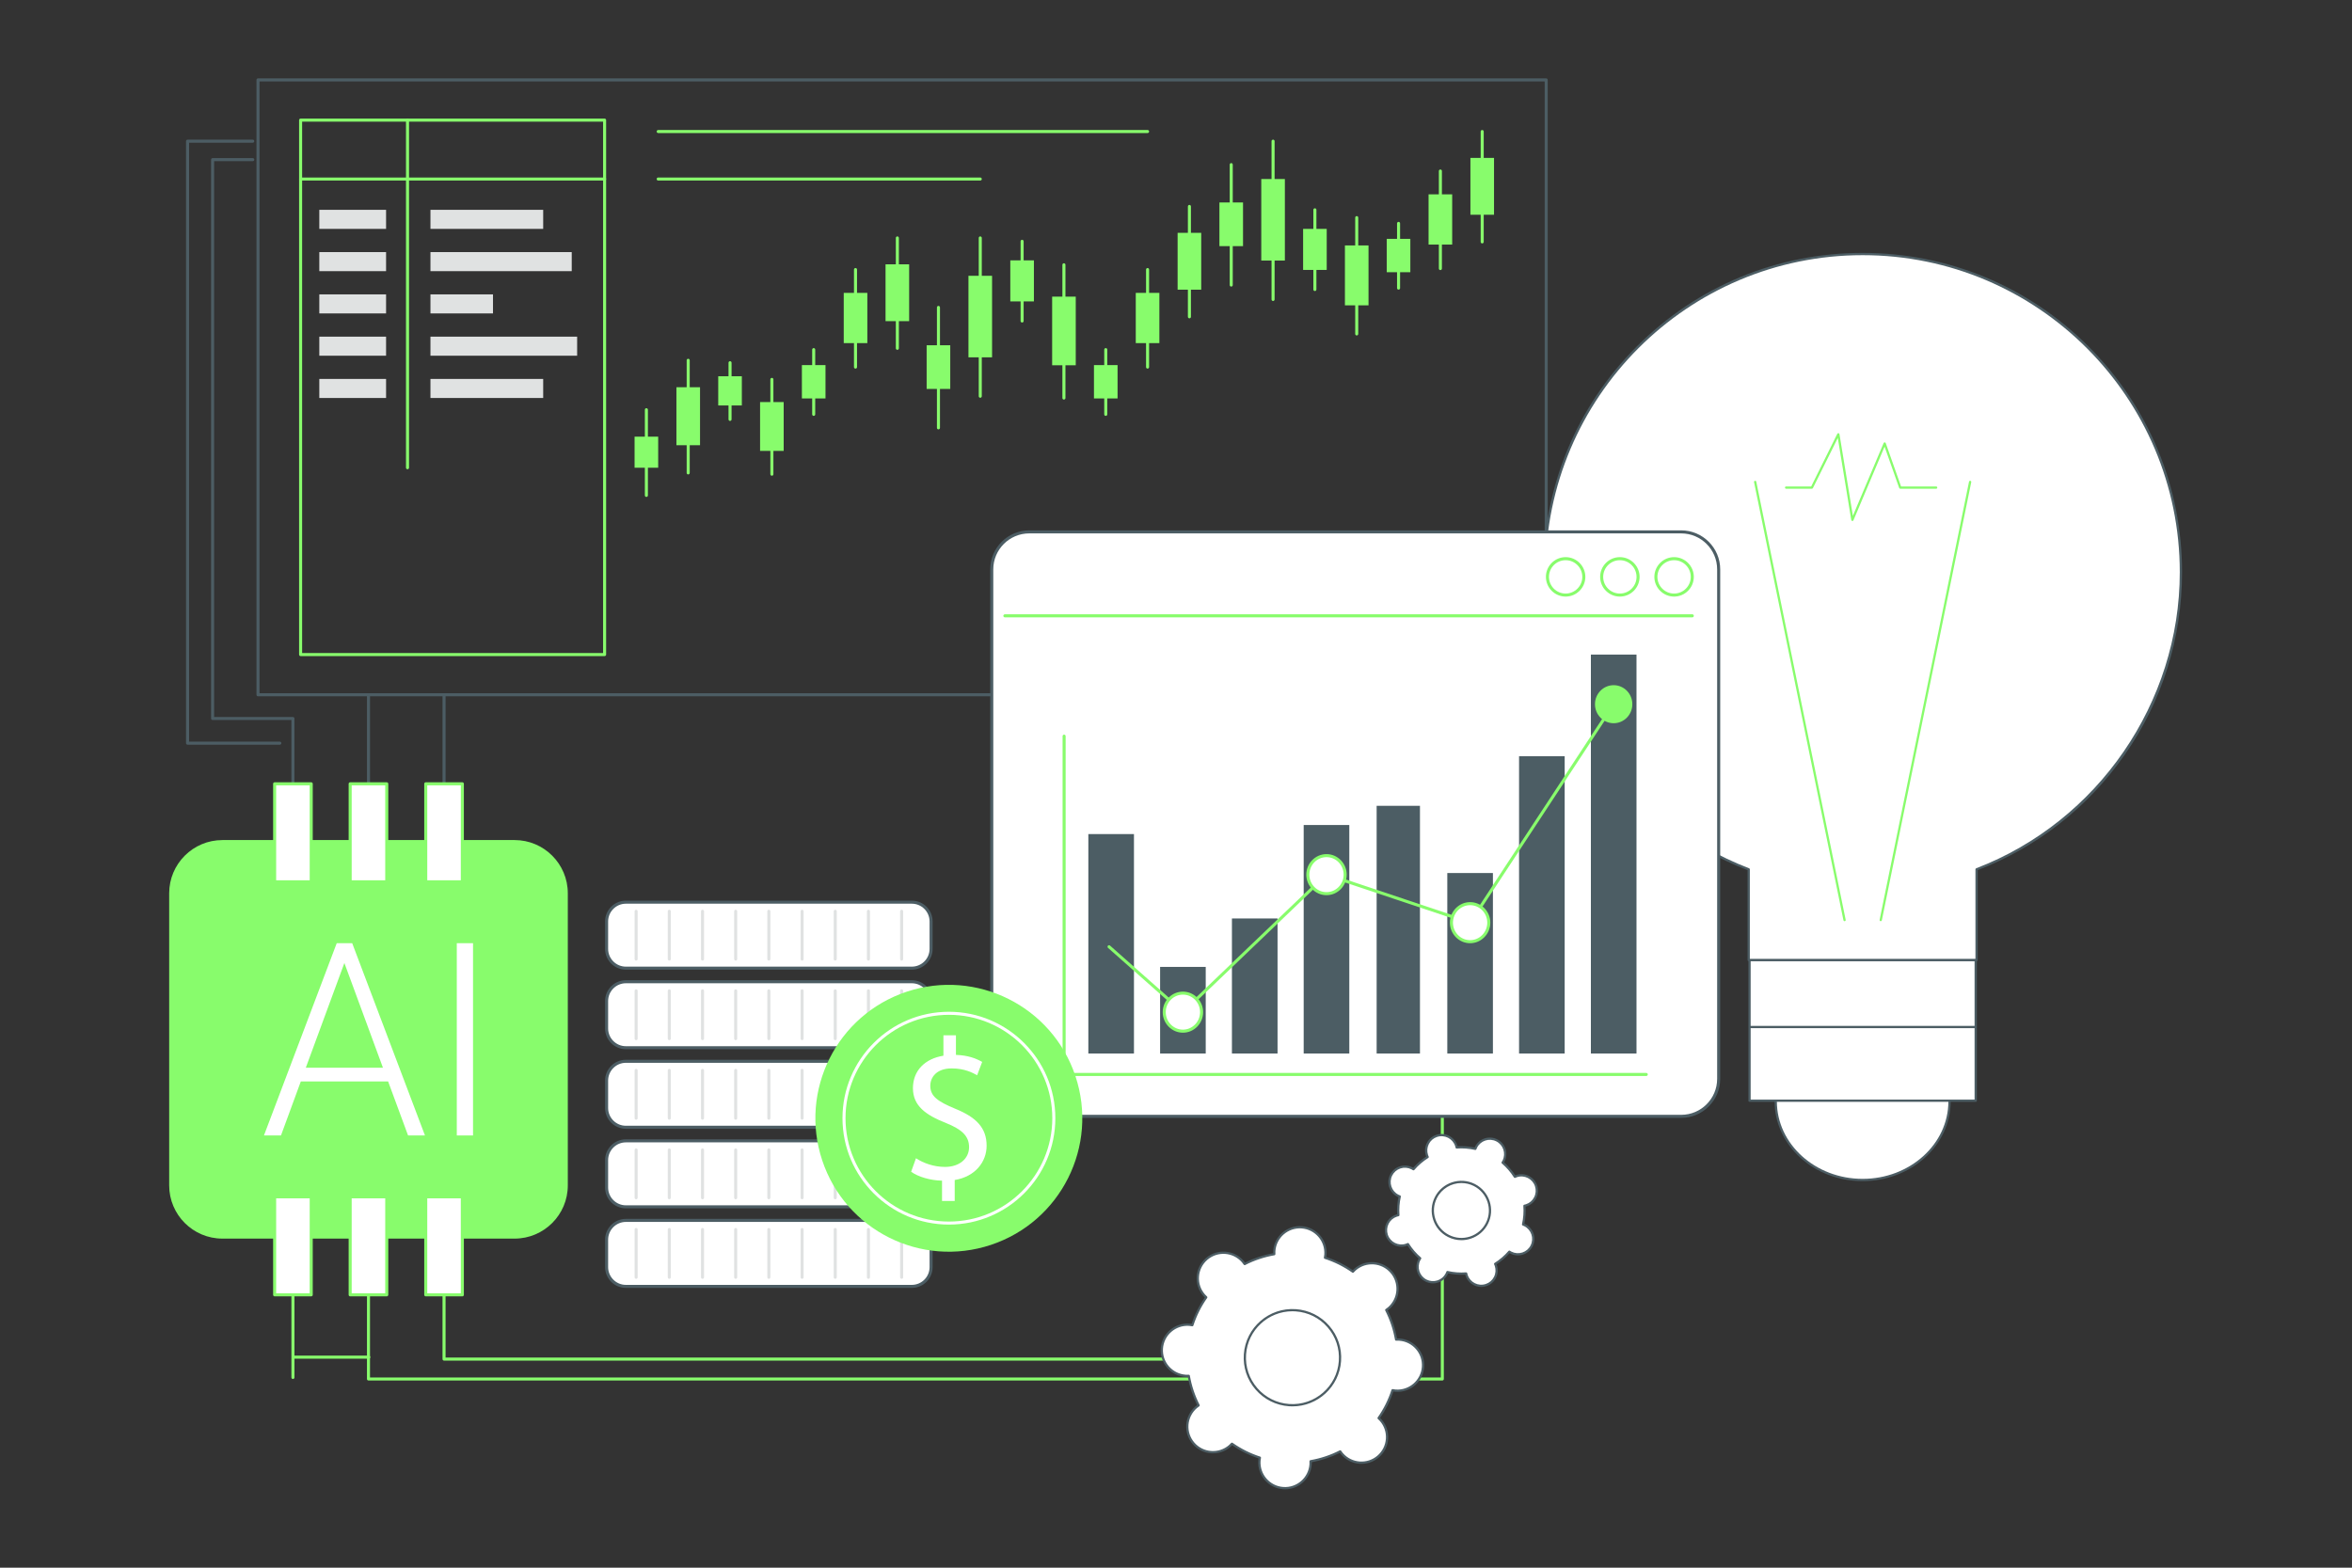
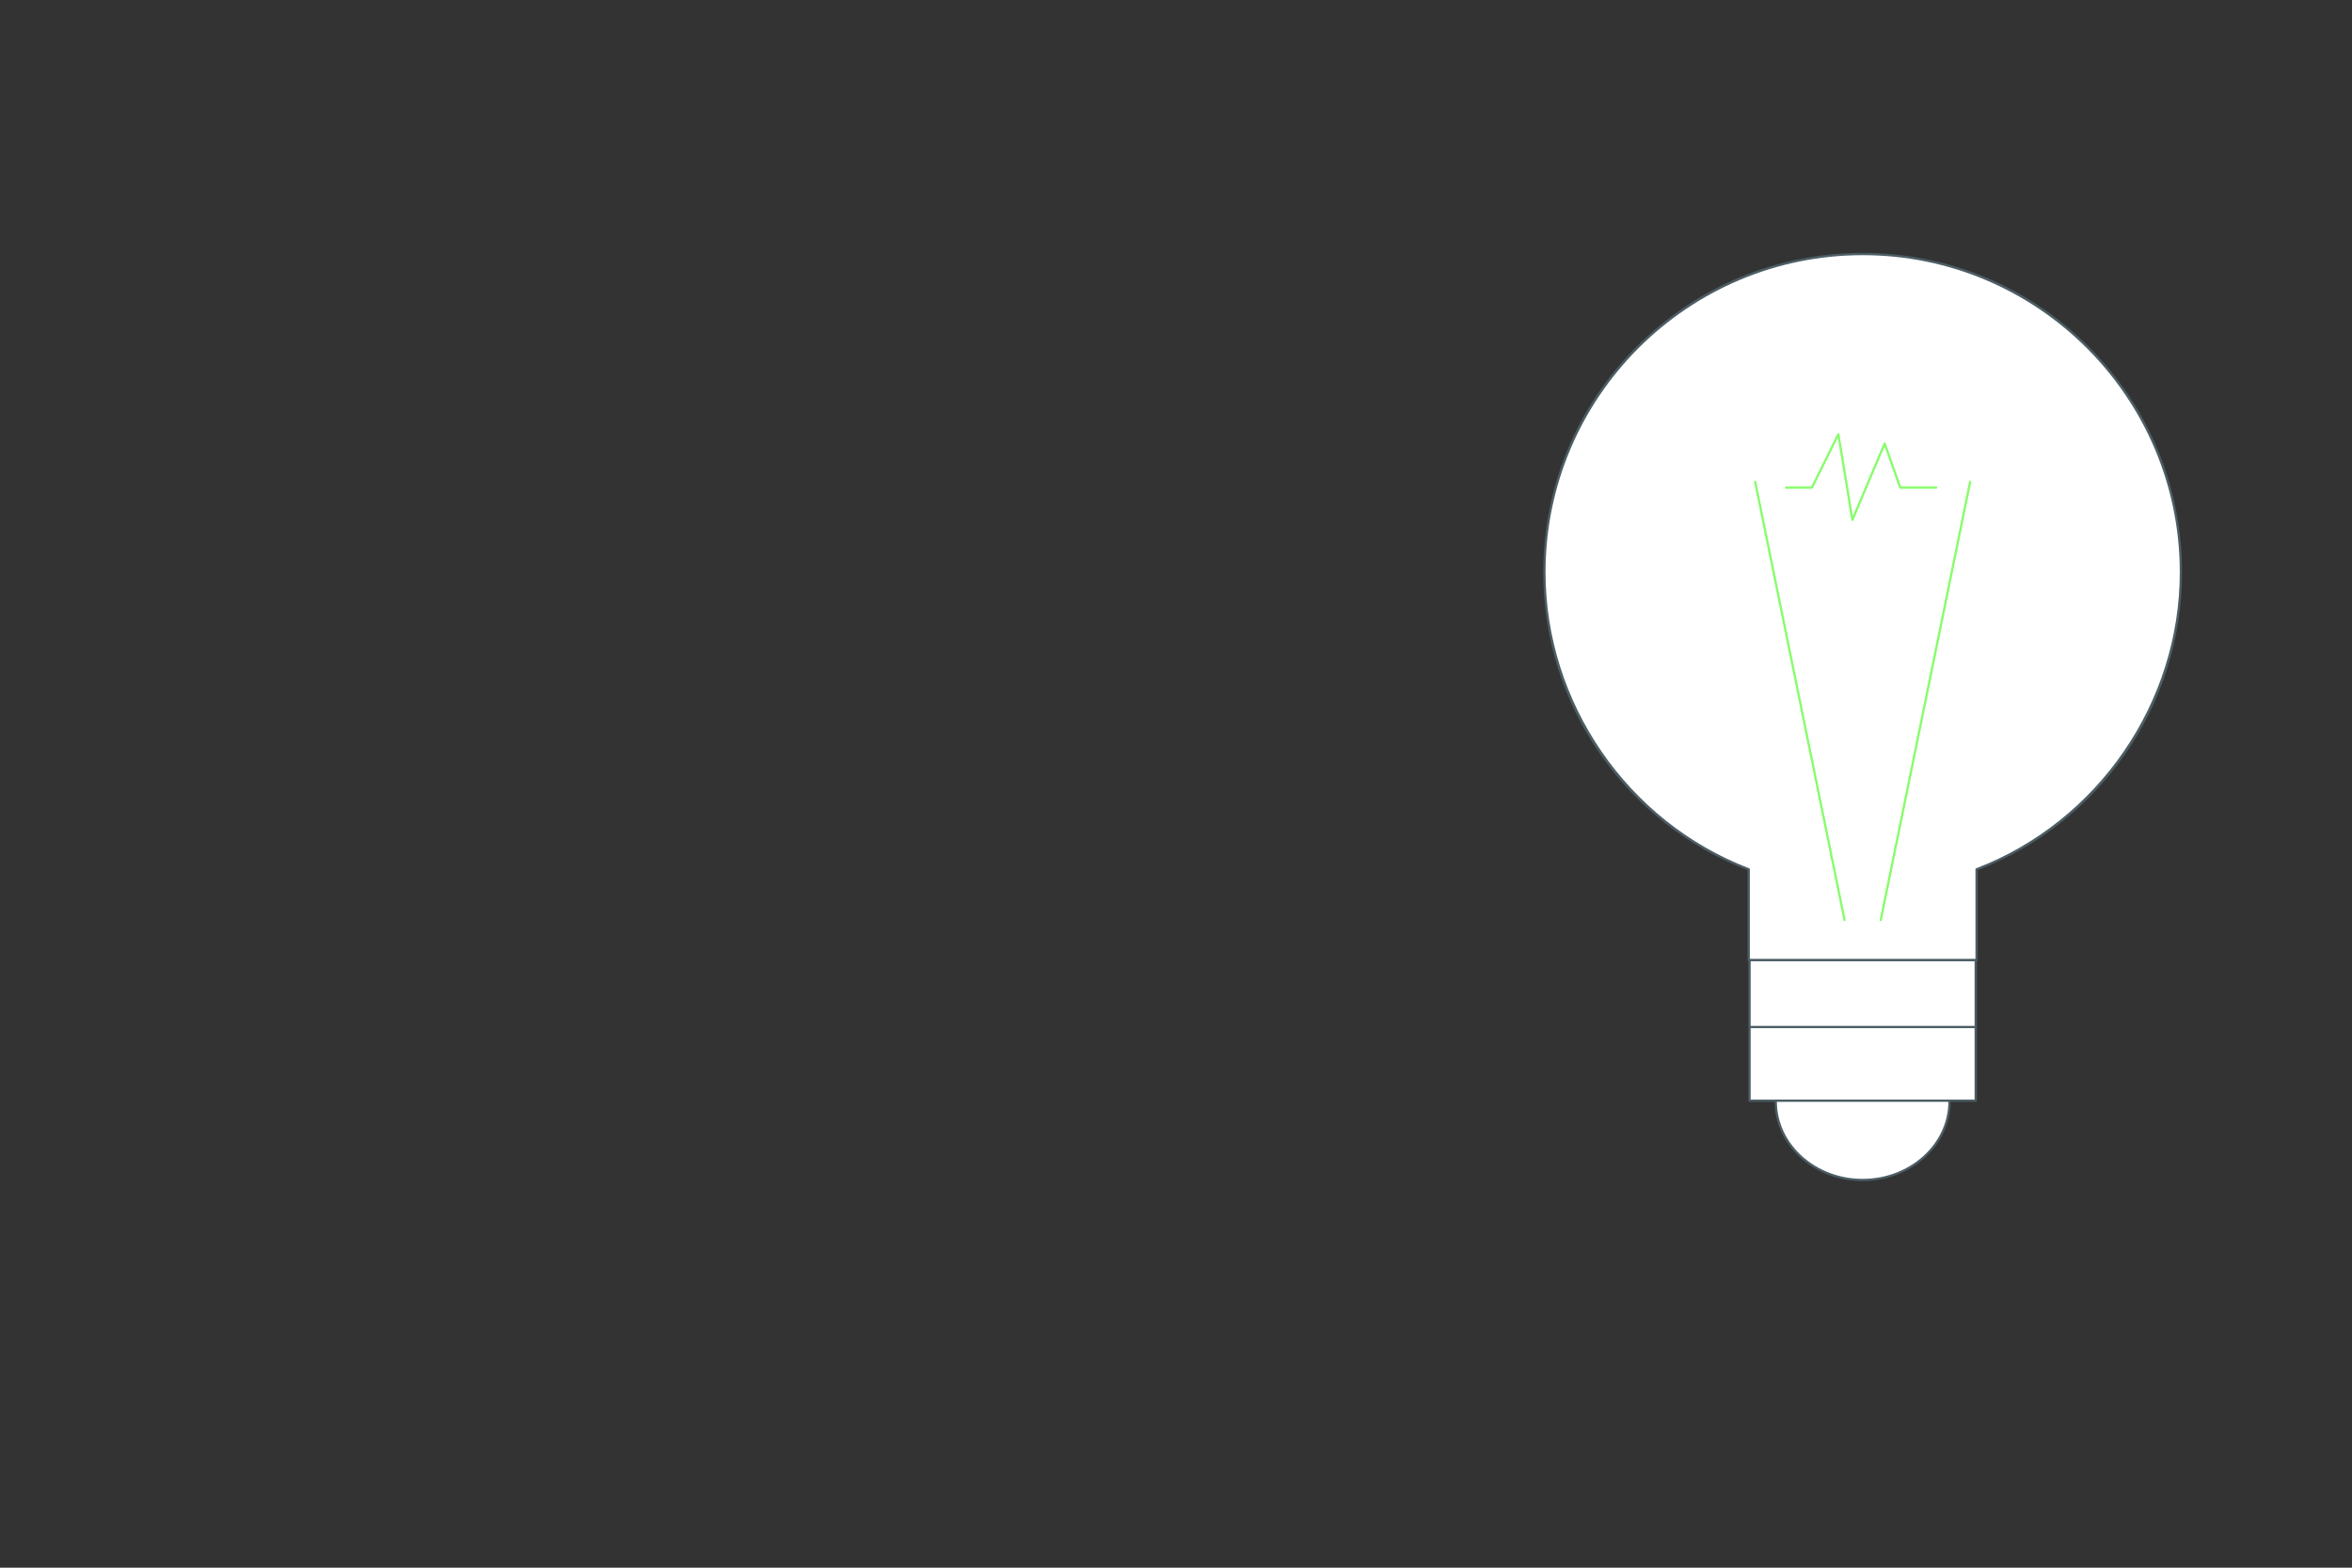
<svg xmlns="http://www.w3.org/2000/svg" width="570" height="380" viewBox="0 0 570 380" fill="none">
  <rect x="0" y="0" width="570" height="380" fill="#333333" stroke="none" />
  <path d="M451.41 286.025C463.04 286.025 472.468 277.493 472.468 266.968C472.468 256.444 463.04 247.912 451.41 247.912C439.78 247.912 430.352 256.444 430.352 266.968C430.352 277.493 439.78 286.025 451.41 286.025Z" fill="white" />
  <path d="M451.403 286.3C439.64 286.3 430.07 277.627 430.07 266.968C430.07 256.31 439.64 247.637 451.403 247.637C463.167 247.637 472.736 256.31 472.736 266.968C472.736 277.627 463.167 286.3 451.403 286.3ZM451.403 248.187C439.942 248.187 430.62 256.613 430.62 266.968C430.62 277.324 439.942 285.75 451.403 285.75C462.864 285.75 472.187 277.324 472.187 266.968C472.187 256.613 462.864 248.187 451.403 248.187Z" fill="#4C5D64" />
  <path d="M478.809 232.701H423.992V266.809H478.809V232.701Z" fill="white" />
  <path d="M478.811 267.084H423.994C423.842 267.084 423.719 266.96 423.719 266.809V232.701C423.719 232.55 423.842 232.426 423.994 232.426H478.811C478.962 232.426 479.086 232.55 479.086 232.701V266.809C479.086 266.96 478.962 267.084 478.811 267.084ZM424.266 266.534H478.533V232.976H424.266V266.534Z" fill="#4C5D64" />
  <path d="M528.534 138.706C528.534 96.106 494.002 61.575 451.405 61.575C408.808 61.575 374.273 96.106 374.273 138.706C374.273 171.572 394.837 199.618 423.793 210.727V232.704H479.017V210.727C507.973 199.618 528.536 171.572 528.536 138.706H528.534Z" fill="white" />
  <path d="M479.018 232.976H423.794C423.643 232.976 423.52 232.852 423.52 232.701V210.914C409.131 205.353 396.837 195.714 387.952 183.033C378.825 170.002 374 154.673 374 138.706C374 118.03 382.052 98.592 396.672 83.972C411.292 69.352 430.73 61.3 451.406 61.3C472.082 61.3 491.521 69.352 506.141 83.972C520.761 98.592 528.813 118.03 528.813 138.706C528.813 154.673 523.988 170.002 514.861 183.033C505.979 195.717 493.682 205.356 479.293 210.914V232.701C479.293 232.852 479.17 232.976 479.018 232.976ZM424.069 232.426H478.743V210.725C478.743 210.612 478.812 210.507 478.919 210.469C508.434 199.145 528.263 170.307 528.263 138.706C528.263 96.326 493.784 61.85 451.406 61.85C409.029 61.85 374.55 96.326 374.55 138.706C374.55 170.307 394.379 199.145 423.893 210.469C424.001 210.51 424.069 210.612 424.069 210.725V232.426Z" fill="#4C5D64" />
  <path d="M478.61 249.217H424.197C424.046 249.217 423.922 249.094 423.922 248.943C423.922 248.791 424.046 248.668 424.197 248.668H478.61C478.761 248.668 478.885 248.791 478.885 248.943C478.885 249.094 478.761 249.217 478.61 249.217Z" fill="#4C5D64" />
  <path d="M447.024 223.296C446.895 223.296 446.782 223.205 446.754 223.076L425.091 116.87C425.061 116.722 425.157 116.576 425.306 116.546C425.454 116.516 425.6 116.612 425.63 116.76L447.293 222.966C447.323 223.115 447.227 223.26 447.079 223.291C447.06 223.293 447.043 223.296 447.024 223.296Z" fill="#88FC6C" />
  <path d="M455.791 223.296C455.771 223.296 455.755 223.296 455.736 223.291C455.587 223.26 455.491 223.115 455.521 222.966L477.187 116.76C477.217 116.612 477.363 116.516 477.511 116.546C477.66 116.576 477.756 116.722 477.726 116.87L456.06 223.076C456.033 223.205 455.92 223.296 455.791 223.296Z" fill="#88FC6C" />
  <path d="M448.924 126.286C448.924 126.286 448.902 126.286 448.891 126.286C448.77 126.272 448.671 126.179 448.652 126.058L445.386 106.154L439.354 118.311C439.307 118.404 439.211 118.465 439.107 118.465H432.861C432.71 118.465 432.586 118.341 432.586 118.19C432.586 118.039 432.71 117.915 432.861 117.915H438.936L445.27 105.145C445.323 105.038 445.438 104.978 445.556 104.997C445.674 105.013 445.768 105.107 445.787 105.225L449.039 125.032L456.492 107.394C456.536 107.29 456.643 107.224 456.753 107.226C456.866 107.229 456.968 107.303 457.003 107.411L460.715 117.918H469.22C469.372 117.918 469.495 118.041 469.495 118.193C469.495 118.344 469.372 118.468 469.22 118.468H460.52C460.404 118.468 460.3 118.393 460.261 118.283L456.723 108.263L449.174 126.124C449.13 126.225 449.031 126.291 448.921 126.291L448.924 126.286Z" fill="#88FC6C" />
  <g clip-path="url(#clip0_5433_15278)">
    <path d="M70.989 197.303C70.787 197.303 70.621 197.137 70.621 196.934V174.527H51.525C51.322 174.527 51.156 174.361 51.156 174.158V38.693C51.156 38.49 51.322 38.324 51.525 38.324H61.259C61.462 38.324 61.628 38.49 61.628 38.693C61.628 38.896 61.462 39.062 61.259 39.062H51.894V173.793H70.989C71.192 173.793 71.358 173.959 71.358 174.162V196.938C71.358 197.141 71.192 197.307 70.989 197.307V197.303Z" fill="#4C5D64" />
    <path d="M89.299 197.303C89.096 197.303 88.93 197.137 88.93 196.934V168.784C88.93 168.581 89.096 168.415 89.299 168.415C89.501 168.415 89.667 168.581 89.667 168.784V196.934C89.667 197.137 89.501 197.303 89.299 197.303Z" fill="#4C5D64" />
    <path d="M107.611 197.303C107.408 197.303 107.242 197.137 107.242 196.934V168.784C107.242 168.581 107.408 168.415 107.611 168.415C107.814 168.415 107.98 168.581 107.98 168.784V196.934C107.98 197.137 107.814 197.303 107.611 197.303Z" fill="#4C5D64" />
    <path d="M53.899 203.625H124.707C131.826 203.625 137.606 209.405 137.606 216.524V287.333C137.606 294.452 131.826 300.232 124.707 300.232H53.899C46.78 300.232 41 294.452 41 287.333V216.528C41 209.409 46.78 203.629 53.899 203.629V203.625Z" fill="#88FC6C" />
    <path d="M94.056 262.137H72.899L68.096 275.227H63.969L81.607 228.619H85.351L102.99 275.227H98.892L94.06 262.137H94.056ZM74.112 258.809H92.806L83.459 233.425L74.112 258.809Z" fill="white" />
    <path d="M114.639 275.231H110.703V228.623H114.639V275.231Z" fill="white" />
    <path d="M75.422 290.11H66.555V313.861H75.422V290.11Z" fill="white" />
    <path d="M75.424 314.23H66.556C66.353 314.23 66.188 314.064 66.188 313.861V290.11C66.188 289.907 66.353 289.741 66.556 289.741H75.424C75.626 289.741 75.792 289.907 75.792 290.11V313.861C75.792 314.064 75.626 314.23 75.424 314.23ZM66.925 313.492H75.055V290.479H66.925V313.492Z" fill="#88FC6C" />
    <path d="M93.734 290.11H84.867V313.861H93.734V290.11Z" fill="white" />
    <path d="M93.728 314.23H84.861C84.658 314.23 84.492 314.064 84.492 313.861V290.11C84.492 289.907 84.658 289.741 84.861 289.741H93.728C93.931 289.741 94.097 289.907 94.097 290.11V313.861C94.097 314.064 93.931 314.23 93.728 314.23ZM85.23 313.492H93.359V290.479H85.23V313.492Z" fill="#88FC6C" />
    <path d="M112.039 290.11H103.172V313.861H112.039V290.11Z" fill="white" />
    <path d="M112.049 314.23H103.181C102.978 314.23 102.812 314.064 102.812 313.861V290.11C102.812 289.907 102.978 289.741 103.181 289.741H112.049C112.251 289.741 112.417 289.907 112.417 290.11V313.861C112.417 314.064 112.251 314.23 112.049 314.23ZM103.547 313.492H111.676V290.479H103.547V313.492Z" fill="#88FC6C" />
    <path d="M75.422 189.993H66.555V213.743H75.422V189.993Z" fill="white" />
    <path d="M75.424 214.108H66.556C66.353 214.108 66.188 213.942 66.188 213.739V189.989C66.188 189.786 66.353 189.62 66.556 189.62H75.424C75.626 189.62 75.792 189.786 75.792 189.989V213.739C75.792 213.942 75.626 214.108 75.424 214.108ZM66.925 213.371H75.055V190.358H66.925V213.371Z" fill="#88FC6C" />
    <path d="M93.734 189.993H84.867V213.743H93.734V189.993Z" fill="white" />
    <path d="M93.728 214.108H84.861C84.658 214.108 84.492 213.942 84.492 213.739V189.989C84.492 189.786 84.658 189.62 84.861 189.62H93.728C93.931 189.62 94.097 189.786 94.097 189.989V213.739C94.097 213.942 93.931 214.108 93.728 214.108ZM85.23 213.371H93.359V190.358H85.23V213.371Z" fill="#88FC6C" />
    <path d="M112.039 189.993H103.172V213.743H112.039V189.993Z" fill="white" />
    <path d="M112.049 214.108H103.181C102.978 214.108 102.812 213.942 102.812 213.739V189.989C102.812 189.786 102.978 189.62 103.181 189.62H112.049C112.251 189.62 112.417 189.786 112.417 189.989V213.739C112.417 213.942 112.251 214.108 112.049 214.108ZM103.547 213.371H111.676V190.358H103.547V213.371Z" fill="#88FC6C" />
    <path d="M339.45 329.81H107.611C107.408 329.81 107.242 329.644 107.242 329.441V313.861C107.242 313.658 107.408 313.492 107.611 313.492C107.814 313.492 107.98 313.658 107.98 313.861V329.072H339.45C339.652 329.072 339.818 329.238 339.818 329.441C339.818 329.644 339.652 329.81 339.45 329.81Z" fill="#88FC6C" />
    <path d="M349.542 334.631H89.299C89.096 334.631 88.93 334.465 88.93 334.262V313.861C88.93 313.658 89.096 313.492 89.299 313.492C89.501 313.492 89.667 313.658 89.667 313.861V333.893H349.174V248.382C349.174 248.179 349.34 248.013 349.542 248.013C349.745 248.013 349.911 248.179 349.911 248.382V334.262C349.911 334.465 349.745 334.631 349.542 334.631Z" fill="#88FC6C" />
    <path d="M70.994 334.262C70.791 334.262 70.625 334.096 70.625 333.893V313.861C70.625 313.658 70.791 313.492 70.994 313.492C71.197 313.492 71.363 313.658 71.363 313.861V333.893C71.363 334.096 71.197 334.262 70.994 334.262Z" fill="#88FC6C" />
    <path d="M89.743 328.969C89.743 329.172 89.578 329.338 89.375 329.338L71.142 329.338C70.939 329.338 70.773 329.172 70.773 328.969C70.773 328.766 70.939 328.6 71.142 328.6L89.375 328.6C89.578 328.6 89.743 328.766 89.743 328.969Z" fill="#88FC6C" />
    <path d="M67.818 180.513H45.455C45.252 180.513 45.086 180.347 45.086 180.144V34.219C45.086 34.016 45.252 33.85 45.455 33.85H61.256C61.459 33.85 61.625 34.016 61.625 34.219C61.625 34.422 61.459 34.588 61.256 34.588H45.824V179.775H67.818C68.021 179.775 68.187 179.941 68.187 180.144C68.187 180.347 68.021 180.513 67.818 180.513Z" fill="#4C5D64" />
    <path d="M146.528 159.035H72.853C72.65 159.035 72.484 158.869 72.484 158.666V29.114C72.484 28.911 72.65 28.745 72.853 28.745H146.524C146.727 28.745 146.893 28.911 146.893 29.114V158.666C146.893 158.869 146.727 159.035 146.524 159.035H146.528ZM73.222 158.297H146.155V29.483H73.222V158.297Z" fill="#88FC6C" />
    <path d="M146.528 43.765H72.853C72.65 43.765 72.484 43.599 72.484 43.396C72.484 43.193 72.65 43.027 72.853 43.027H146.524C146.727 43.027 146.893 43.193 146.893 43.396C146.893 43.599 146.727 43.765 146.524 43.765H146.528Z" fill="#88FC6C" />
    <path d="M98.76 113.743C98.557 113.743 98.391 113.577 98.391 113.375V29.114C98.391 28.911 98.557 28.745 98.76 28.745C98.962 28.745 99.128 28.911 99.128 29.114V113.375C99.128 113.577 98.962 113.743 98.76 113.743Z" fill="#88FC6C" />
    <path d="M93.564 50.861H77.383V55.48H93.564V50.861Z" fill="#E0E2E2" />
    <path d="M131.638 50.861H104.32V55.48H131.638V50.861Z" fill="#E0E2E2" />
    <path d="M93.564 61.108H77.383V65.726H93.564V61.108Z" fill="#E0E2E2" />
    <path d="M138.557 61.108H104.32V65.726H138.557V61.108Z" fill="#E0E2E2" />
    <path d="M93.564 71.355H77.383V75.973H93.564V71.355Z" fill="#E0E2E2" />
    <path d="M119.476 71.355H104.32V75.973H119.476V71.355Z" fill="#E0E2E2" />
    <path d="M93.564 81.605H77.383V86.223H93.564V81.605Z" fill="#E0E2E2" />
    <path d="M139.867 81.605H104.32V86.223H139.867V81.605Z" fill="#E0E2E2" />
    <path d="M93.564 91.852H77.383V96.47H93.564V91.852Z" fill="#E0E2E2" />
    <path d="M131.638 91.852H104.32V96.47H131.638V91.852Z" fill="#E0E2E2" />
    <path d="M265.025 168.78H62.525C62.322 168.78 62.156 168.614 62.156 168.411V19.369C62.156 19.166 62.322 19 62.525 19H374.714C374.917 19 375.083 19.166 375.083 19.369V129.375C375.083 129.578 374.917 129.744 374.714 129.744C374.512 129.744 374.346 129.578 374.346 129.375V19.738H62.894V168.042H265.025C265.228 168.042 265.394 168.208 265.394 168.411C265.394 168.614 265.228 168.78 265.025 168.78Z" fill="#4C5D64" />
    <path d="M156.65 120.453C156.447 120.453 156.281 120.287 156.281 120.084V99.314C156.281 99.111 156.447 98.945 156.65 98.945C156.853 98.945 157.019 99.111 157.019 99.314V120.084C157.019 120.287 156.853 120.453 156.65 120.453Z" fill="#88FC6C" />
    <path d="M159.51 105.843H153.789V113.375H159.51V105.843Z" fill="#88FC6C" />
    <path d="M166.783 115.001C166.58 115.001 166.414 114.835 166.414 114.632V87.334C166.414 87.131 166.58 86.965 166.783 86.965C166.986 86.965 167.152 87.131 167.152 87.334V114.632C167.152 114.835 166.986 115.001 166.783 115.001Z" fill="#88FC6C" />
    <path d="M169.651 93.862H163.93V107.919H169.651V93.862Z" fill="#88FC6C" />
    <path d="M176.924 102.029C176.721 102.029 176.555 101.863 176.555 101.66V87.92C176.555 87.717 176.721 87.551 176.924 87.551C177.126 87.551 177.292 87.717 177.292 87.92V101.66C177.292 101.863 177.126 102.029 176.924 102.029Z" fill="#88FC6C" />
    <path d="M179.783 91.203H174.062V98.281H179.783V91.203Z" fill="#88FC6C" />
    <path d="M187.064 115.315C186.861 115.315 186.695 115.149 186.695 114.946V91.966C186.695 91.763 186.861 91.597 187.064 91.597C187.267 91.597 187.433 91.763 187.433 91.966V114.946C187.433 115.149 187.267 115.315 187.064 115.315Z" fill="#88FC6C" />
    <path d="M189.924 97.459H184.203V109.295H189.924V97.459Z" fill="#88FC6C" />
    <path d="M197.197 100.808C196.994 100.808 196.828 100.642 196.828 100.439V84.744C196.828 84.541 196.994 84.375 197.197 84.375C197.4 84.375 197.566 84.541 197.566 84.744V100.439C197.566 100.642 197.4 100.808 197.197 100.808Z" fill="#88FC6C" />
    <path d="M200.057 88.496H194.336V96.581H200.057V88.496Z" fill="#88FC6C" />
    <path d="M207.33 89.351C207.127 89.351 206.961 89.185 206.961 88.982V65.339C206.961 65.136 207.127 64.97 207.33 64.97C207.533 64.97 207.699 65.136 207.699 65.339V88.982C207.699 89.185 207.533 89.351 207.33 89.351Z" fill="#88FC6C" />
    <path d="M210.197 70.993H204.477V83.169H210.197V70.993Z" fill="#88FC6C" />
    <path d="M217.47 84.796C217.268 84.796 217.102 84.63 217.102 84.427V57.674C217.102 57.471 217.268 57.305 217.47 57.305C217.673 57.305 217.839 57.471 217.839 57.674V84.427C217.839 84.63 217.673 84.796 217.47 84.796Z" fill="#88FC6C" />
    <path d="M220.33 64.07H214.609V77.847H220.33V64.07Z" fill="#88FC6C" />
    <path d="M227.431 104.08C227.228 104.08 227.062 103.914 227.062 103.711V74.516C227.062 74.313 227.228 74.147 227.431 74.147C227.634 74.147 227.8 74.313 227.8 74.516V103.711C227.8 103.914 227.634 104.08 227.431 104.08Z" fill="#88FC6C" />
    <path d="M230.291 83.689H224.57V94.275H230.291V83.689Z" fill="#88FC6C" />
    <path d="M237.564 96.415C237.361 96.415 237.195 96.249 237.195 96.046V57.674C237.195 57.471 237.361 57.305 237.564 57.305C237.767 57.305 237.933 57.471 237.933 57.674V96.046C237.933 96.249 237.767 96.415 237.564 96.415Z" fill="#88FC6C" />
    <path d="M240.424 66.851H234.703V86.614H240.424V66.851Z" fill="#88FC6C" />
    <path d="M247.705 78.179C247.502 78.179 247.336 78.013 247.336 77.81V58.493C247.336 58.29 247.502 58.124 247.705 58.124C247.908 58.124 248.074 58.29 248.074 58.493V77.81C248.074 78.013 247.908 78.179 247.705 78.179Z" fill="#88FC6C" />
    <path d="M250.565 63.111H244.844V73.059H250.565V63.111Z" fill="#88FC6C" />
    <path d="M257.838 96.854C257.635 96.854 257.469 96.688 257.469 96.485V64.181C257.469 63.978 257.635 63.812 257.838 63.812C258.04 63.812 258.206 63.978 258.206 64.181V96.485C258.206 96.688 258.04 96.854 257.838 96.854Z" fill="#88FC6C" />
-     <path d="M260.705 71.904H254.984V88.54H260.705V71.904Z" fill="#88FC6C" />
    <path d="M267.978 100.808C267.775 100.808 267.609 100.642 267.609 100.439V84.744C267.609 84.541 267.775 84.375 267.978 84.375C268.181 84.375 268.347 84.541 268.347 84.744V100.439C268.347 100.642 268.181 100.808 267.978 100.808Z" fill="#88FC6C" />
    <path d="M270.838 88.496H265.117V96.581H270.838V88.496Z" fill="#88FC6C" />
    <path d="M278.111 89.351C277.908 89.351 277.742 89.185 277.742 88.982V65.339C277.742 65.136 277.908 64.97 278.111 64.97C278.314 64.97 278.48 65.136 278.48 65.339V88.982C278.48 89.185 278.314 89.351 278.111 89.351Z" fill="#88FC6C" />
    <path d="M280.971 70.993H275.25V83.169H280.971V70.993Z" fill="#88FC6C" />
    <path d="M288.252 77.161C288.049 77.161 287.883 76.995 287.883 76.792V50.039C287.883 49.836 288.049 49.67 288.252 49.67C288.455 49.67 288.621 49.836 288.621 50.039V76.792C288.621 76.995 288.455 77.161 288.252 77.161Z" fill="#88FC6C" />
    <path d="M291.112 56.438H285.391V70.215H291.112V56.438Z" fill="#88FC6C" />
    <path d="M298.384 69.466C298.182 69.466 298.016 69.3 298.016 69.097V39.903C298.016 39.7 298.182 39.534 298.384 39.534C298.587 39.534 298.753 39.7 298.753 39.903V69.097C298.753 69.3 298.587 69.466 298.384 69.466Z" fill="#88FC6C" />
    <path d="M301.244 49.076H295.523V59.662H301.244V49.076Z" fill="#88FC6C" />
    <path d="M308.525 72.959C308.322 72.959 308.156 72.793 308.156 72.591V34.219C308.156 34.016 308.322 33.85 308.525 33.85C308.728 33.85 308.894 34.016 308.894 34.219V72.591C308.894 72.793 308.728 72.959 308.525 72.959Z" fill="#88FC6C" />
    <path d="M311.385 43.396H305.664V63.159H311.385V43.396Z" fill="#88FC6C" />
    <path d="M318.658 70.543C318.455 70.543 318.289 70.377 318.289 70.175V50.858C318.289 50.655 318.455 50.489 318.658 50.489C318.861 50.489 319.027 50.655 319.027 50.858V70.175C319.027 70.377 318.861 70.543 318.658 70.543Z" fill="#88FC6C" />
    <path d="M321.526 55.48H315.805V65.427H321.526V55.48Z" fill="#88FC6C" />
    <path d="M328.799 81.314C328.596 81.314 328.43 81.148 328.43 80.945V52.75C328.43 52.547 328.596 52.381 328.799 52.381C329.001 52.381 329.167 52.547 329.167 52.75V80.945C329.167 81.148 329.001 81.314 328.799 81.314Z" fill="#88FC6C" />
    <path d="M331.658 59.493H325.938V74.014H331.658V59.493Z" fill="#88FC6C" />
    <path d="M338.939 70.208C338.736 70.208 338.57 70.042 338.57 69.839V54.144C338.57 53.941 338.736 53.775 338.939 53.775C339.142 53.775 339.308 53.941 339.308 54.144V69.839C339.308 70.042 339.142 70.208 338.939 70.208Z" fill="#88FC6C" />
    <path d="M341.791 57.899H336.07V65.984H341.791V57.899Z" fill="#88FC6C" />
    <path d="M349.072 65.468C348.869 65.468 348.703 65.302 348.703 65.099V41.456C348.703 41.253 348.869 41.087 349.072 41.087C349.275 41.087 349.441 41.253 349.441 41.456V65.099C349.441 65.302 349.275 65.468 349.072 65.468Z" fill="#88FC6C" />
    <path d="M351.932 47.107H346.211V59.282H351.932V47.107Z" fill="#88FC6C" />
    <path d="M359.205 59.002C359.002 59.002 358.836 58.836 358.836 58.633V31.88C358.836 31.677 359.002 31.512 359.205 31.512C359.408 31.512 359.574 31.677 359.574 31.88V58.633C359.574 58.836 359.408 59.002 359.205 59.002Z" fill="#88FC6C" />
    <path d="M362.072 38.276H356.352V52.053H362.072V38.276Z" fill="#88FC6C" />
    <path d="M278.114 32.249H159.509C159.307 32.249 159.141 32.083 159.141 31.88C159.141 31.677 159.307 31.512 159.509 31.512H278.114C278.317 31.512 278.483 31.677 278.483 31.88C278.483 32.083 278.317 32.249 278.114 32.249Z" fill="#88FC6C" />
    <path d="M237.566 43.765H159.509C159.307 43.765 159.141 43.599 159.141 43.396C159.141 43.193 159.307 43.027 159.509 43.027H237.566C237.769 43.027 237.935 43.193 237.935 43.396C237.935 43.599 237.769 43.765 237.566 43.765Z" fill="#88FC6C" />
    <path d="M249.429 128.925H407.423C412.436 128.925 416.508 132.998 416.508 138.01V261.513C416.508 266.526 412.436 270.598 407.423 270.598H249.429C244.416 270.598 240.344 266.526 240.344 261.513V138.01C240.344 132.998 244.416 128.925 249.429 128.925Z" fill="white" />
    <path d="M407.432 270.967H249.438C244.226 270.967 239.984 266.725 239.984 261.513V138.01C239.984 132.798 244.226 128.557 249.438 128.557H407.432C412.644 128.557 416.886 132.798 416.886 138.01V261.513C416.886 266.725 412.644 270.967 407.432 270.967ZM249.434 129.294C244.628 129.294 240.718 133.204 240.718 138.01V261.513C240.718 266.319 244.628 270.229 249.434 270.229H407.429C412.235 270.229 416.145 266.319 416.145 261.513V138.01C416.145 133.204 412.235 129.294 407.429 129.294H249.434Z" fill="#4C5D64" />
    <path d="M398.971 260.812H257.884C257.682 260.812 257.516 260.646 257.516 260.443V178.436C257.516 178.234 257.682 178.068 257.884 178.068C258.087 178.068 258.253 178.234 258.253 178.436V260.075H398.971C399.173 260.075 399.339 260.241 399.339 260.443C399.339 260.646 399.173 260.812 398.971 260.812Z" fill="#88FC6C" />
    <path d="M274.812 202.176H263.758V255.368H274.812V202.176Z" fill="#4C5D64" />
    <path d="M292.203 234.373H281.148V255.368H292.203V234.373Z" fill="#4C5D64" />
    <path d="M309.609 222.632H298.555V255.368H309.609V222.632Z" fill="#4C5D64" />
    <path d="M327 199.977H315.945V255.368H327V199.977Z" fill="#4C5D64" />
    <path d="M344.123 195.326H333.625V255.368H344.123V195.326Z" fill="#4C5D64" />
    <path d="M361.804 211.618H350.75V255.368H361.804V211.618Z" fill="#4C5D64" />
    <path d="M379.195 183.298H368.141V255.368H379.195V183.298Z" fill="#4C5D64" />
    <path d="M396.601 158.666H385.547V255.368H396.601V158.666Z" fill="#4C5D64" />
    <path d="M286.678 245.711C286.589 245.711 286.504 245.682 286.434 245.619L268.53 229.762C268.379 229.626 268.364 229.393 268.497 229.242C268.633 229.091 268.866 229.076 269.017 229.209L286.667 244.841L321.217 211.744C321.317 211.648 321.46 211.618 321.59 211.659L356.118 223.211L390.76 170.495C390.871 170.325 391.1 170.277 391.269 170.388C391.439 170.499 391.487 170.727 391.376 170.901L356.579 223.853C356.487 223.993 356.313 224.052 356.155 224.001L321.567 212.43L286.932 245.608C286.862 245.675 286.77 245.711 286.678 245.711Z" fill="#88FC6C" />
    <path d="M321.471 216.62C323.971 216.62 325.997 214.556 325.997 212.009C325.997 209.463 323.971 207.399 321.471 207.399C318.972 207.399 316.945 209.463 316.945 212.009C316.945 214.556 318.972 216.62 321.471 216.62Z" fill="white" />
    <path d="M321.473 216.989C318.773 216.989 316.578 214.754 316.578 212.009C316.578 209.265 318.776 207.03 321.473 207.03C324.169 207.03 326.367 209.265 326.367 212.009C326.367 214.754 324.169 216.989 321.473 216.989ZM321.473 207.764C319.179 207.764 317.316 209.667 317.316 212.006C317.316 214.344 319.182 216.248 321.473 216.248C323.763 216.248 325.63 214.344 325.63 212.006C325.63 209.667 323.763 207.764 321.473 207.764Z" fill="#88FC6C" />
    <path d="M356.268 228.261C358.768 228.261 360.794 226.197 360.794 223.65C360.794 221.104 358.768 219.04 356.268 219.04C353.768 219.04 351.742 221.104 351.742 223.65C351.742 226.197 353.768 228.261 356.268 228.261Z" fill="white" />
    <path d="M356.277 228.63C353.577 228.63 351.383 226.395 351.383 223.65C351.383 220.906 353.581 218.671 356.277 218.671C358.974 218.671 361.172 220.906 361.172 223.65C361.172 226.395 358.974 228.63 356.277 228.63ZM356.277 219.409C353.983 219.409 352.121 221.312 352.121 223.65C352.121 225.989 353.987 227.892 356.277 227.892C358.568 227.892 360.434 225.989 360.434 223.65C360.434 221.312 358.568 219.409 356.277 219.409Z" fill="#88FC6C" />
    <path d="M391.065 175.305C393.564 175.305 395.591 173.241 395.591 170.694C395.591 168.148 393.564 166.084 391.065 166.084C388.565 166.084 386.539 168.148 386.539 170.694C386.539 173.241 388.565 175.305 391.065 175.305Z" fill="#88FC6C" />
    <path d="M286.674 249.953C289.174 249.953 291.2 247.889 291.2 245.343C291.2 242.796 289.174 240.732 286.674 240.732C284.175 240.732 282.148 242.796 282.148 245.343C282.148 247.889 284.175 249.953 286.674 249.953Z" fill="white" />
    <path d="M286.676 250.322C283.976 250.322 281.781 248.087 281.781 245.343C281.781 242.598 283.976 240.363 286.676 240.363C289.376 240.363 291.571 242.598 291.571 245.343C291.571 248.087 289.376 250.322 286.676 250.322ZM286.676 241.097C284.382 241.097 282.519 243 282.519 245.339C282.519 247.677 284.385 249.581 286.676 249.581C288.967 249.581 290.833 247.677 290.833 245.339C290.833 243 288.967 241.097 286.676 241.097Z" fill="#88FC6C" />
    <path d="M410.125 149.644H243.525C243.322 149.644 243.156 149.478 243.156 149.275C243.156 149.072 243.322 148.906 243.525 148.906H410.125C410.328 148.906 410.494 149.072 410.494 149.275C410.494 149.478 410.328 149.644 410.125 149.644Z" fill="#88FC6C" />
    <path d="M379.425 144.609C376.791 144.609 374.648 142.466 374.648 139.829C374.648 137.191 376.791 135.048 379.425 135.048C382.059 135.048 384.205 137.191 384.205 139.829C384.205 142.466 382.062 144.609 379.425 144.609ZM379.425 135.79C377.197 135.79 375.386 137.601 375.386 139.832C375.386 142.064 377.197 143.875 379.425 143.875C381.653 143.875 383.468 142.064 383.468 139.832C383.468 137.601 381.657 135.79 379.425 135.79Z" fill="#88FC6C" />
    <path d="M392.569 144.609C389.936 144.609 387.789 142.466 387.789 139.829C387.789 137.191 389.932 135.048 392.569 135.048C395.207 135.048 397.35 137.191 397.35 139.829C397.35 142.466 395.207 144.609 392.569 144.609ZM392.569 135.79C390.342 135.79 388.527 137.601 388.527 139.832C388.527 142.064 390.338 143.875 392.569 143.875C394.801 143.875 396.612 142.064 396.612 139.832C396.612 137.601 394.797 135.79 392.569 135.79Z" fill="#88FC6C" />
    <path d="M405.71 144.609C403.076 144.609 400.93 142.466 400.93 139.829C400.93 137.191 403.073 135.048 405.71 135.048C408.347 135.048 410.49 137.191 410.49 139.829C410.49 142.466 408.347 144.609 405.71 144.609ZM405.71 135.79C403.482 135.79 401.667 137.601 401.667 139.832C401.667 142.064 403.482 143.875 405.71 143.875C407.938 143.875 409.753 142.064 409.753 139.832C409.753 137.601 407.942 135.79 405.71 135.79Z" fill="#88FC6C" />
    <path d="M313.213 340.639C319.587 340.639 324.755 335.472 324.755 329.098C324.755 322.724 319.587 317.557 313.213 317.557C306.839 317.557 301.672 322.724 301.672 329.098C301.672 335.472 306.839 340.639 313.213 340.639Z" fill="white" />
    <path d="M281.571 326.859C281.327 330.278 283.909 333.248 287.332 333.487C287.587 333.506 287.837 333.502 288.088 333.487C288.531 336.018 289.346 338.426 290.482 340.654C290.275 340.794 290.073 340.942 289.881 341.111C287.288 343.358 287.011 347.279 289.261 349.868C291.511 352.457 295.436 352.734 298.029 350.488C298.221 350.322 298.398 350.141 298.564 349.957C300.611 351.395 302.887 352.542 305.332 353.332C305.284 353.575 305.247 353.826 305.229 354.08C304.985 357.5 307.567 360.469 310.99 360.709C314.413 360.952 317.386 358.374 317.626 354.954C317.644 354.7 317.641 354.449 317.626 354.198C320.156 353.759 322.572 352.944 324.8 351.808C324.94 352.015 325.088 352.218 325.257 352.409C327.507 354.999 331.432 355.275 334.025 353.029C336.618 350.783 336.895 346.862 334.645 344.273C334.479 344.081 334.298 343.904 334.114 343.738C335.552 341.694 336.699 339.422 337.492 336.98C337.736 337.028 337.987 337.065 338.241 337.084C341.664 337.327 344.637 334.749 344.877 331.329C345.12 327.91 342.538 324.941 339.115 324.701C338.861 324.683 338.61 324.686 338.359 324.701C337.916 322.171 337.101 319.762 335.965 317.534C336.172 317.394 336.375 317.247 336.566 317.077C339.16 314.831 339.436 310.91 337.186 308.32C334.936 305.731 331.012 305.455 328.419 307.701C328.227 307.867 328.05 308.048 327.884 308.232C325.837 306.793 323.561 305.65 321.115 304.857C321.163 304.614 321.2 304.363 321.219 304.108C321.462 300.689 318.88 297.72 315.457 297.48C312.034 297.236 309.061 299.815 308.821 303.234C308.803 303.489 308.807 303.739 308.821 303.99C306.291 304.429 303.875 305.244 301.647 306.38C301.507 306.174 301.36 305.971 301.19 305.779C298.94 303.19 295.015 302.913 292.422 305.159C289.829 307.406 289.553 311.327 291.803 313.916C291.969 314.108 292.149 314.285 292.334 314.451C290.895 316.494 289.748 318.766 288.955 321.208C288.712 321.16 288.461 321.123 288.206 321.105C284.783 320.861 281.81 323.44 281.571 326.859ZM301.714 328.283C302.164 321.931 307.682 317.151 314.037 317.601C320.396 318.051 325.184 323.561 324.737 329.913C324.287 336.265 318.769 341.045 312.414 340.595C306.055 340.145 301.267 334.634 301.714 328.283Z" fill="white" />
    <path d="M311.429 361C311.274 361 311.123 360.996 310.968 360.985C307.401 360.734 304.701 357.629 304.956 354.066C304.967 353.896 304.989 353.715 305.022 353.523C302.739 352.76 300.581 351.683 298.604 350.322C298.468 350.462 298.338 350.587 298.209 350.702C295.509 353.044 291.404 352.752 289.058 350.056C287.922 348.75 287.365 347.08 287.487 345.353C287.608 343.627 288.398 342.052 289.704 340.916C289.833 340.802 289.977 340.691 290.135 340.577C289.062 338.43 288.298 336.143 287.863 333.779C287.668 333.782 287.487 333.779 287.313 333.768C283.747 333.517 281.047 330.411 281.297 326.848C281.548 323.285 284.658 320.589 288.224 320.843C288.398 320.854 288.575 320.876 288.77 320.909C289.534 318.63 290.611 316.476 291.976 314.499C291.836 314.362 291.71 314.233 291.596 314.104C290.46 312.798 289.903 311.127 290.024 309.401C290.146 307.675 290.936 306.1 292.241 304.964C294.941 302.622 299.047 302.913 301.393 305.609C301.507 305.739 301.617 305.882 301.732 306.041C303.882 304.971 306.169 304.208 308.537 303.773C308.533 303.577 308.537 303.396 308.548 303.227C308.799 299.664 311.908 296.971 315.475 297.222C319.042 297.473 321.742 300.578 321.488 304.141C321.477 304.315 321.454 304.492 321.421 304.684C323.704 305.447 325.862 306.524 327.839 307.885C327.976 307.745 328.105 307.62 328.234 307.505C330.934 305.163 335.039 305.455 337.385 308.151C338.521 309.457 339.078 311.127 338.956 312.854C338.835 314.58 338.045 316.155 336.74 317.291C336.607 317.405 336.467 317.516 336.308 317.63C337.381 319.777 338.145 322.064 338.58 324.428C338.776 324.425 338.956 324.428 339.13 324.439C342.697 324.69 345.397 327.796 345.142 331.359C344.891 334.922 341.782 337.615 338.215 337.364C338.042 337.353 337.865 337.331 337.669 337.298C336.906 339.577 335.829 341.731 334.464 343.708C334.604 343.845 334.729 343.974 334.844 344.103C335.98 345.409 336.537 347.08 336.415 348.806C336.293 350.532 335.504 352.107 334.198 353.243C331.498 355.585 327.393 355.294 325.047 352.598C324.933 352.468 324.822 352.325 324.708 352.166C322.557 353.236 320.27 353.999 317.902 354.434C317.906 354.63 317.902 354.811 317.891 354.98C317.652 358.389 314.797 361.004 311.425 361.004L311.429 361ZM298.56 349.687C298.615 349.687 298.67 349.702 298.715 349.735C300.765 351.177 303.019 352.302 305.409 353.077C305.542 353.121 305.62 353.254 305.594 353.387C305.542 353.649 305.509 353.885 305.494 354.102C305.262 357.367 307.733 360.211 311.001 360.439C314.269 360.672 317.117 358.204 317.345 354.94C317.36 354.722 317.36 354.486 317.345 354.217C317.338 354.08 317.434 353.959 317.57 353.933C320.045 353.501 322.436 352.708 324.667 351.568C324.789 351.506 324.94 351.546 325.017 351.657C325.172 351.882 325.309 352.066 325.453 352.232C327.599 354.704 331.362 354.969 333.833 352.826C335.032 351.786 335.751 350.344 335.865 348.765C335.976 347.183 335.467 345.656 334.427 344.457C334.283 344.291 334.117 344.125 333.918 343.944C333.815 343.852 333.8 343.697 333.877 343.586C335.32 341.539 336.445 339.289 337.219 336.903C337.263 336.774 337.396 336.693 337.529 336.718C337.798 336.77 338.027 336.803 338.245 336.818C341.513 337.047 344.36 334.583 344.589 331.318C344.821 328.054 342.35 325.21 339.082 324.982C338.861 324.967 338.632 324.967 338.359 324.982C338.219 324.989 338.101 324.893 338.075 324.757C337.643 322.285 336.847 319.899 335.707 317.667C335.644 317.545 335.681 317.394 335.799 317.317C336.024 317.166 336.208 317.025 336.374 316.882C337.573 315.841 338.292 314.399 338.407 312.821C338.517 311.238 338.008 309.711 336.968 308.512C334.822 306.041 331.059 305.775 328.588 307.918C328.422 308.062 328.256 308.228 328.075 308.427C327.983 308.531 327.828 308.546 327.717 308.468C325.667 307.026 323.413 305.905 321.023 305.126C320.89 305.082 320.813 304.949 320.838 304.816C320.89 304.547 320.923 304.318 320.938 304.101C321.17 300.836 318.699 297.993 315.431 297.764C312.159 297.535 309.315 299.999 309.087 303.264C309.072 303.481 309.072 303.717 309.087 303.986C309.094 304.123 308.998 304.245 308.862 304.271C306.387 304.702 303.997 305.495 301.765 306.635C301.643 306.698 301.492 306.657 301.415 306.546C301.263 306.325 301.123 306.137 300.979 305.971C298.833 303.5 295.07 303.234 292.599 305.377C291.4 306.417 290.681 307.859 290.567 309.438C290.456 311.02 290.965 312.548 292.005 313.746C292.149 313.912 292.311 314.075 292.514 314.259C292.617 314.351 292.632 314.506 292.555 314.617C291.113 316.668 289.988 318.914 289.213 321.3C289.169 321.43 289.04 321.511 288.903 321.485C288.634 321.433 288.405 321.4 288.188 321.385C284.92 321.157 282.072 323.621 281.843 326.885C281.611 330.149 284.082 332.993 287.35 333.222C287.568 333.236 287.804 333.236 288.073 333.222C288.213 333.214 288.331 333.31 288.357 333.447C288.789 335.918 289.586 338.305 290.725 340.536C290.788 340.658 290.751 340.809 290.633 340.886C290.412 341.038 290.22 341.178 290.058 341.322C288.859 342.362 288.14 343.804 288.025 345.383C287.915 346.965 288.424 348.492 289.464 349.691C291.611 352.162 295.373 352.428 297.844 350.285C298.01 350.141 298.176 349.975 298.357 349.776C298.412 349.717 298.486 349.687 298.56 349.687ZM313.229 340.898C312.949 340.898 312.668 340.886 312.388 340.868C309.242 340.647 306.368 339.212 304.299 336.833C302.23 334.454 301.215 331.411 301.437 328.268C301.894 321.78 307.56 316.874 314.052 317.332C317.198 317.553 320.071 318.988 322.14 321.367C324.21 323.746 325.228 326.789 325.003 329.932C324.564 336.139 319.367 340.898 313.229 340.898ZM313.211 317.844C307.357 317.844 302.399 322.381 301.983 328.305C301.772 331.304 302.739 334.203 304.712 336.475C306.686 338.743 309.426 340.112 312.429 340.326C318.629 340.761 324.025 336.084 324.461 329.895C324.671 326.896 323.704 323.993 321.731 321.725C319.758 319.452 317.017 318.088 314.015 317.874C313.745 317.855 313.476 317.844 313.211 317.844Z" fill="#4C5D64" />
    <path d="M358.768 298.619C361.634 296.081 361.901 291.701 359.363 288.835C356.826 285.969 352.446 285.703 349.58 288.24C346.714 290.778 346.448 295.158 348.985 298.024C351.522 300.89 355.902 301.156 358.768 298.619Z" fill="white" />
    <path d="M337.155 284.836C336.229 286.673 336.97 288.915 338.811 289.845C338.947 289.915 339.087 289.97 339.228 290.022C338.885 291.527 338.778 293.05 338.892 294.548C338.744 294.577 338.597 294.614 338.453 294.662C336.494 295.307 335.432 297.413 336.081 299.368C336.727 301.323 338.837 302.389 340.795 301.744C340.943 301.696 341.079 301.637 341.216 301.574C342.016 302.847 343.012 304.009 344.181 305.012C344.1 305.137 344.019 305.266 343.953 305.403C343.027 307.24 343.768 309.482 345.609 310.412C347.449 311.341 349.692 310.6 350.618 308.763C350.688 308.627 350.743 308.486 350.795 308.346C352.3 308.689 353.827 308.796 355.324 308.686C355.354 308.833 355.391 308.981 355.439 309.125C356.084 311.079 358.194 312.145 360.153 311.5C362.111 310.854 363.173 308.748 362.524 306.793C362.476 306.646 362.417 306.509 362.355 306.373C363.627 305.573 364.789 304.58 365.792 303.411C365.918 303.496 366.047 303.573 366.183 303.643C368.024 304.573 370.267 303.832 371.192 301.995C372.118 300.158 371.377 297.915 369.536 296.986C369.4 296.916 369.26 296.86 369.119 296.809C369.462 295.304 369.569 293.78 369.455 292.283C369.603 292.253 369.75 292.216 369.894 292.168C371.853 291.523 372.915 289.417 372.266 287.462C371.62 285.507 369.51 284.441 367.552 285.086C367.404 285.134 367.268 285.193 367.131 285.256C366.331 283.984 365.335 282.822 364.166 281.818C364.251 281.693 364.328 281.564 364.398 281.427C365.324 279.591 364.583 277.348 362.742 276.418C360.901 275.489 358.659 276.23 357.733 278.067C357.663 278.204 357.607 278.344 357.556 278.484C356.051 278.141 354.524 278.034 353.026 278.145C352.997 277.997 352.96 277.85 352.912 277.706C352.267 275.751 350.157 274.685 348.198 275.33C346.239 275.976 345.177 278.082 345.826 280.037C345.874 280.184 345.933 280.321 345.996 280.457C344.723 281.258 343.562 282.25 342.558 283.419C342.433 283.334 342.304 283.257 342.167 283.187C340.327 282.257 338.084 282.999 337.158 284.836H337.155ZM347.984 290.295C349.707 286.879 353.871 285.511 357.29 287.233C360.71 288.956 362.085 293.12 360.363 296.536C358.64 299.951 354.476 301.32 351.057 299.597C347.637 297.875 346.262 293.71 347.984 290.295Z" fill="white" />
    <path d="M358.981 311.957C357.299 311.957 355.728 310.888 355.171 309.206C355.145 309.132 355.123 309.051 355.101 308.97C353.71 309.054 352.319 308.948 350.955 308.66C350.922 308.737 350.888 308.815 350.851 308.885C350.372 309.84 349.546 310.548 348.531 310.884C347.517 311.22 346.429 311.139 345.474 310.655C343.5 309.663 342.703 307.251 343.699 305.281C343.736 305.211 343.773 305.141 343.817 305.067C342.774 304.141 341.862 303.086 341.103 301.921C341.022 301.954 340.948 301.98 340.87 302.006C338.772 302.695 336.507 301.552 335.813 299.457C335.478 298.443 335.559 297.358 336.038 296.403C336.518 295.448 337.344 294.739 338.358 294.404C338.432 294.378 338.513 294.356 338.594 294.334C338.51 292.947 338.613 291.556 338.901 290.191C338.819 290.158 338.746 290.125 338.676 290.088C336.702 289.092 335.906 286.684 336.901 284.714C337.381 283.759 338.207 283.05 339.222 282.715C340.236 282.379 341.324 282.46 342.279 282.943C342.349 282.98 342.423 283.017 342.497 283.061C343.419 282.021 344.478 281.11 345.643 280.35C345.61 280.269 345.581 280.195 345.558 280.118C345.223 279.104 345.304 278.019 345.783 277.064C346.263 276.109 347.089 275.4 348.103 275.065C350.199 274.375 352.467 275.518 353.16 277.614C353.186 277.687 353.208 277.768 353.231 277.85C354.617 277.765 356.012 277.872 357.376 278.159C357.41 278.082 357.443 278.004 357.48 277.934C358.472 275.965 360.884 275.172 362.858 276.164C364.831 277.16 365.628 279.568 364.632 281.538C364.595 281.608 364.558 281.678 364.514 281.752C365.558 282.678 366.469 283.733 367.228 284.898C367.31 284.865 367.383 284.836 367.461 284.814C369.556 284.124 371.824 285.267 372.518 287.362C372.853 288.377 372.772 289.461 372.293 290.416C371.813 291.372 370.987 292.08 369.973 292.416C369.899 292.441 369.818 292.464 369.737 292.486C369.822 293.873 369.718 295.263 369.431 296.628C369.508 296.661 369.582 296.694 369.656 296.731C371.629 297.723 372.426 300.136 371.43 302.105C370.95 303.061 370.124 303.769 369.11 304.104C368.095 304.44 367.007 304.359 366.052 303.876C365.982 303.839 365.908 303.802 365.834 303.758C364.912 304.798 363.853 305.709 362.688 306.469C362.721 306.55 362.751 306.624 362.773 306.701C363.108 307.716 363.027 308.8 362.548 309.755C362.068 310.711 361.242 311.419 360.228 311.754C359.815 311.891 359.394 311.954 358.977 311.957H358.981ZM355.318 308.409C355.447 308.409 355.558 308.501 355.584 308.627C355.613 308.782 355.65 308.914 355.687 309.032C356.285 310.843 358.247 311.832 360.058 311.234C360.936 310.947 361.648 310.334 362.061 309.508C362.478 308.686 362.544 307.749 362.256 306.871C362.216 306.753 362.164 306.624 362.098 306.48C362.039 306.354 362.083 306.207 362.201 306.133C363.466 305.34 364.602 304.359 365.58 303.227C365.668 303.123 365.823 303.101 365.938 303.179C366.07 303.267 366.185 303.334 366.299 303.393C367.125 303.809 368.062 303.879 368.94 303.592C369.818 303.304 370.53 302.692 370.943 301.866C371.799 300.165 371.112 298.081 369.408 297.222C369.294 297.163 369.172 297.111 369.021 297.059C368.892 297.011 368.818 296.875 368.848 296.742C369.18 295.282 369.29 293.788 369.176 292.298C369.165 292.161 369.261 292.036 369.394 292.01C369.549 291.98 369.681 291.943 369.799 291.907C370.677 291.619 371.389 291.007 371.802 290.18C372.219 289.358 372.285 288.421 371.998 287.543C371.4 285.732 369.442 284.743 367.631 285.341C367.509 285.382 367.383 285.429 367.24 285.5C367.114 285.559 366.967 285.514 366.893 285.396C366.096 284.131 365.115 282.995 363.979 282.018C363.876 281.929 363.853 281.774 363.931 281.66C364.019 281.531 364.09 281.409 364.145 281.298C365.001 279.598 364.315 277.514 362.61 276.654C360.906 275.795 358.822 276.481 357.967 278.182C357.911 278.296 357.856 278.421 357.804 278.569C357.756 278.698 357.62 278.772 357.487 278.742C356.026 278.41 354.529 278.296 353.039 278.41C352.899 278.421 352.777 278.325 352.751 278.193C352.718 278.038 352.685 277.905 352.648 277.787C352.05 275.976 350.092 274.987 348.277 275.585C347.399 275.873 346.687 276.485 346.274 277.311C345.857 278.134 345.791 279.07 346.078 279.948C346.119 280.07 346.171 280.195 346.237 280.339C346.296 280.465 346.252 280.612 346.134 280.686C344.869 281.483 343.733 282.46 342.755 283.593C342.667 283.696 342.512 283.718 342.397 283.641C342.265 283.552 342.15 283.482 342.036 283.427C341.21 283.01 340.273 282.94 339.395 283.227C338.517 283.515 337.805 284.127 337.392 284.954C336.536 286.654 337.222 288.738 338.926 289.598C339.041 289.657 339.163 289.708 339.314 289.76C339.443 289.808 339.517 289.944 339.487 290.077C339.155 291.538 339.044 293.032 339.159 294.522C339.17 294.658 339.074 294.784 338.941 294.809C338.786 294.839 338.653 294.876 338.532 294.913C337.654 295.2 336.942 295.813 336.529 296.639C336.116 297.465 336.046 298.398 336.333 299.276C336.931 301.087 338.89 302.072 340.701 301.478C340.822 301.438 340.948 301.386 341.092 301.32C341.217 301.261 341.365 301.305 341.438 301.423C342.235 302.688 343.216 303.824 344.352 304.802C344.456 304.89 344.478 305.045 344.4 305.159C344.312 305.288 344.242 305.41 344.186 305.521C343.331 307.221 344.017 309.305 345.721 310.165C346.547 310.582 347.484 310.652 348.362 310.364C349.24 310.076 349.951 309.464 350.365 308.638C350.42 308.523 350.475 308.398 350.527 308.25C350.575 308.121 350.708 308.048 350.844 308.077C352.305 308.409 353.802 308.523 355.292 308.409C355.3 308.409 355.307 308.409 355.315 308.409H355.318ZM354.167 300.615C353.057 300.615 351.951 300.353 350.929 299.841C349.21 298.974 347.93 297.491 347.329 295.665C346.724 293.839 346.868 291.888 347.735 290.173C349.52 286.628 353.858 285.201 357.406 286.99C360.954 288.779 362.385 293.116 360.6 296.657C359.733 298.373 358.254 299.649 356.425 300.25C355.683 300.493 354.924 300.615 354.167 300.615ZM354.175 286.761C351.74 286.761 349.391 288.1 348.225 290.416C347.425 292.002 347.292 293.806 347.849 295.492C348.406 297.181 349.59 298.55 351.176 299.35C352.766 300.15 354.569 300.287 356.259 299.73C357.948 299.173 359.317 297.996 360.117 296.41C361.766 293.135 360.442 289.129 357.162 287.477C356.203 286.993 355.182 286.765 354.175 286.765V286.761Z" fill="#4C5D64" />
    <path d="M220.985 218.686H151.685C149.106 218.686 147.016 220.776 147.016 223.355V230.006C147.016 232.585 149.106 234.675 151.685 234.675H220.985C223.564 234.675 225.655 232.585 225.655 230.006V223.355C225.655 220.776 223.564 218.686 220.985 218.686Z" fill="white" />
    <path d="M220.979 235.044H151.679C148.902 235.044 146.641 232.783 146.641 230.006V223.352C146.641 220.574 148.902 218.313 151.679 218.313H220.979C223.757 218.313 226.018 220.574 226.018 223.352V230.006C226.018 232.783 223.757 235.044 220.979 235.044ZM151.679 219.055C149.307 219.055 147.378 220.984 147.378 223.355V230.009C147.378 232.381 149.307 234.31 151.679 234.31H220.979C223.351 234.31 225.28 232.381 225.28 230.009V223.355C225.28 220.984 223.351 219.055 220.979 219.055H151.679Z" fill="#4C5D64" />
    <path d="M154.166 232.846C153.963 232.846 153.797 232.68 153.797 232.477V220.888C153.797 220.685 153.963 220.519 154.166 220.519C154.369 220.519 154.535 220.685 154.535 220.888V232.477C154.535 232.68 154.369 232.846 154.166 232.846Z" fill="#E0E2E2" />
    <path d="M162.205 232.846C162.002 232.846 161.836 232.68 161.836 232.477V220.888C161.836 220.685 162.002 220.519 162.205 220.519C162.408 220.519 162.574 220.685 162.574 220.888V232.477C162.574 232.68 162.408 232.846 162.205 232.846Z" fill="#E0E2E2" />
    <path d="M170.252 232.846C170.049 232.846 169.883 232.68 169.883 232.477V220.888C169.883 220.685 170.049 220.519 170.252 220.519C170.455 220.519 170.621 220.685 170.621 220.888V232.477C170.621 232.68 170.455 232.846 170.252 232.846Z" fill="#E0E2E2" />
    <path d="M178.291 232.846C178.088 232.846 177.922 232.68 177.922 232.477V220.888C177.922 220.685 178.088 220.519 178.291 220.519C178.494 220.519 178.66 220.685 178.66 220.888V232.477C178.66 232.68 178.494 232.846 178.291 232.846Z" fill="#E0E2E2" />
    <path d="M186.33 232.846C186.127 232.846 185.961 232.68 185.961 232.477V220.888C185.961 220.685 186.127 220.519 186.33 220.519C186.533 220.519 186.699 220.685 186.699 220.888V232.477C186.699 232.68 186.533 232.846 186.33 232.846Z" fill="#E0E2E2" />
    <path d="M194.384 232.846C194.182 232.846 194.016 232.68 194.016 232.477V220.888C194.016 220.685 194.182 220.519 194.384 220.519C194.587 220.519 194.753 220.685 194.753 220.888V232.477C194.753 232.68 194.587 232.846 194.384 232.846Z" fill="#E0E2E2" />
    <path d="M202.416 232.846C202.213 232.846 202.047 232.68 202.047 232.477V220.888C202.047 220.685 202.213 220.519 202.416 220.519C202.619 220.519 202.785 220.685 202.785 220.888V232.477C202.785 232.68 202.619 232.846 202.416 232.846Z" fill="#E0E2E2" />
    <path d="M210.463 232.846C210.26 232.846 210.094 232.68 210.094 232.477V220.888C210.094 220.685 210.26 220.519 210.463 220.519C210.665 220.519 210.831 220.685 210.831 220.888V232.477C210.831 232.68 210.665 232.846 210.463 232.846Z" fill="#E0E2E2" />
    <path d="M218.509 232.846C218.307 232.846 218.141 232.68 218.141 232.477V220.888C218.141 220.685 218.307 220.519 218.509 220.519C218.712 220.519 218.878 220.685 218.878 220.888V232.477C218.878 232.68 218.712 232.846 218.509 232.846Z" fill="#E0E2E2" />
    <path d="M220.985 237.969H151.685C149.106 237.969 147.016 240.06 147.016 242.639V249.289C147.016 251.868 149.106 253.959 151.685 253.959H220.985C223.564 253.959 225.655 251.868 225.655 249.289V242.639C225.655 240.06 223.564 237.969 220.985 237.969Z" fill="white" />
    <path d="M220.979 254.328H151.679C148.902 254.328 146.641 252.067 146.641 249.289V242.635C146.641 239.858 148.902 237.597 151.679 237.597H220.979C223.757 237.597 226.018 239.858 226.018 242.635V249.289C226.018 252.067 223.757 254.328 220.979 254.328ZM151.679 238.338C149.307 238.338 147.378 240.267 147.378 242.639V249.293C147.378 251.665 149.307 253.594 151.679 253.594H220.979C223.351 253.594 225.28 251.665 225.28 249.293V242.639C225.28 240.267 223.351 238.338 220.979 238.338H151.679Z" fill="#4C5D64" />
    <path d="M154.166 252.13C153.963 252.13 153.797 251.964 153.797 251.761V240.171C153.797 239.968 153.963 239.802 154.166 239.802C154.369 239.802 154.535 239.968 154.535 240.171V251.761C154.535 251.964 154.369 252.13 154.166 252.13Z" fill="#E0E2E2" />
    <path d="M162.205 252.13C162.002 252.13 161.836 251.964 161.836 251.761V240.171C161.836 239.968 162.002 239.802 162.205 239.802C162.408 239.802 162.574 239.968 162.574 240.171V251.761C162.574 251.964 162.408 252.13 162.205 252.13Z" fill="#E0E2E2" />
    <path d="M170.252 252.13C170.049 252.13 169.883 251.964 169.883 251.761V240.171C169.883 239.968 170.049 239.802 170.252 239.802C170.455 239.802 170.621 239.968 170.621 240.171V251.761C170.621 251.964 170.455 252.13 170.252 252.13Z" fill="#E0E2E2" />
    <path d="M178.291 252.13C178.088 252.13 177.922 251.964 177.922 251.761V240.171C177.922 239.968 178.088 239.802 178.291 239.802C178.494 239.802 178.66 239.968 178.66 240.171V251.761C178.66 251.964 178.494 252.13 178.291 252.13Z" fill="#E0E2E2" />
    <path d="M186.33 252.13C186.127 252.13 185.961 251.964 185.961 251.761V240.171C185.961 239.968 186.127 239.802 186.33 239.802C186.533 239.802 186.699 239.968 186.699 240.171V251.761C186.699 251.964 186.533 252.13 186.33 252.13Z" fill="#E0E2E2" />
    <path d="M194.384 252.13C194.182 252.13 194.016 251.964 194.016 251.761V240.171C194.016 239.968 194.182 239.802 194.384 239.802C194.587 239.802 194.753 239.968 194.753 240.171V251.761C194.753 251.964 194.587 252.13 194.384 252.13Z" fill="#E0E2E2" />
    <path d="M202.416 252.13C202.213 252.13 202.047 251.964 202.047 251.761V240.171C202.047 239.968 202.213 239.802 202.416 239.802C202.619 239.802 202.785 239.968 202.785 240.171V251.761C202.785 251.964 202.619 252.13 202.416 252.13Z" fill="#E0E2E2" />
    <path d="M210.463 252.13C210.26 252.13 210.094 251.964 210.094 251.761V240.171C210.094 239.968 210.26 239.802 210.463 239.802C210.665 239.802 210.831 239.968 210.831 240.171V251.761C210.831 251.964 210.665 252.13 210.463 252.13Z" fill="#E0E2E2" />
    <path d="M218.509 252.13C218.307 252.13 218.141 251.964 218.141 251.761V240.171C218.141 239.968 218.307 239.802 218.509 239.802C218.712 239.802 218.878 239.968 218.878 240.171V251.761C218.878 251.964 218.712 252.13 218.509 252.13Z" fill="#E0E2E2" />
    <path d="M220.985 257.253H151.685C149.106 257.253 147.016 259.344 147.016 261.923V268.573C147.016 271.152 149.106 273.243 151.685 273.243H220.985C223.564 273.243 225.655 271.152 225.655 268.573V261.923C225.655 259.344 223.564 257.253 220.985 257.253Z" fill="white" />
    <path d="M220.979 273.611H151.679C148.902 273.611 146.641 271.35 146.641 268.573V261.919C146.641 259.141 148.902 256.88 151.679 256.88H220.979C223.757 256.88 226.018 259.141 226.018 261.919V268.573C226.018 271.35 223.757 273.611 220.979 273.611ZM151.679 257.622C149.307 257.622 147.378 259.551 147.378 261.923V268.577C147.378 270.948 149.307 272.877 151.679 272.877H220.979C223.351 272.877 225.28 270.948 225.28 268.577V261.923C225.28 259.551 223.351 257.622 220.979 257.622H151.679Z" fill="#4C5D64" />
    <path d="M154.166 271.413C153.963 271.413 153.797 271.247 153.797 271.044V259.455C153.797 259.252 153.963 259.086 154.166 259.086C154.369 259.086 154.535 259.252 154.535 259.455V271.044C154.535 271.247 154.369 271.413 154.166 271.413Z" fill="#E0E2E2" />
    <path d="M162.205 271.413C162.002 271.413 161.836 271.247 161.836 271.044V259.455C161.836 259.252 162.002 259.086 162.205 259.086C162.408 259.086 162.574 259.252 162.574 259.455V271.044C162.574 271.247 162.408 271.413 162.205 271.413Z" fill="#E0E2E2" />
    <path d="M170.252 271.413C170.049 271.413 169.883 271.247 169.883 271.044V259.455C169.883 259.252 170.049 259.086 170.252 259.086C170.455 259.086 170.621 259.252 170.621 259.455V271.044C170.621 271.247 170.455 271.413 170.252 271.413Z" fill="#E0E2E2" />
    <path d="M178.291 271.413C178.088 271.413 177.922 271.247 177.922 271.044V259.455C177.922 259.252 178.088 259.086 178.291 259.086C178.494 259.086 178.66 259.252 178.66 259.455V271.044C178.66 271.247 178.494 271.413 178.291 271.413Z" fill="#E0E2E2" />
    <path d="M186.33 271.413C186.127 271.413 185.961 271.247 185.961 271.044V259.455C185.961 259.252 186.127 259.086 186.33 259.086C186.533 259.086 186.699 259.252 186.699 259.455V271.044C186.699 271.247 186.533 271.413 186.33 271.413Z" fill="#E0E2E2" />
    <path d="M194.384 271.413C194.182 271.413 194.016 271.247 194.016 271.044V259.455C194.016 259.252 194.182 259.086 194.384 259.086C194.587 259.086 194.753 259.252 194.753 259.455V271.044C194.753 271.247 194.587 271.413 194.384 271.413Z" fill="#E0E2E2" />
    <path d="M202.416 271.413C202.213 271.413 202.047 271.247 202.047 271.044V259.455C202.047 259.252 202.213 259.086 202.416 259.086C202.619 259.086 202.785 259.252 202.785 259.455V271.044C202.785 271.247 202.619 271.413 202.416 271.413Z" fill="#E0E2E2" />
    <path d="M210.463 271.413C210.26 271.413 210.094 271.247 210.094 271.044V259.455C210.094 259.252 210.26 259.086 210.463 259.086C210.665 259.086 210.831 259.252 210.831 259.455V271.044C210.831 271.247 210.665 271.413 210.463 271.413Z" fill="#E0E2E2" />
    <path d="M218.509 271.413C218.307 271.413 218.141 271.247 218.141 271.044V259.455C218.141 259.252 218.307 259.086 218.509 259.086C218.712 259.086 218.878 259.252 218.878 259.455V271.044C218.878 271.247 218.712 271.413 218.509 271.413Z" fill="#E0E2E2" />
    <path d="M220.985 276.536H151.685C149.106 276.536 147.016 278.627 147.016 281.206V287.857C147.016 290.436 149.106 292.526 151.685 292.526H220.985C223.564 292.526 225.655 290.436 225.655 287.857V281.206C225.655 278.627 223.564 276.536 220.985 276.536Z" fill="white" />
    <path d="M220.979 292.895H151.679C148.902 292.895 146.641 290.634 146.641 287.857V281.202C146.641 278.425 148.902 276.164 151.679 276.164H220.979C223.757 276.164 226.018 278.425 226.018 281.202V287.857C226.018 290.634 223.757 292.895 220.979 292.895ZM151.679 276.905C149.307 276.905 147.378 278.834 147.378 281.206V287.86C147.378 290.232 149.307 292.161 151.679 292.161H220.979C223.351 292.161 225.28 290.232 225.28 287.86V281.206C225.28 278.834 223.351 276.905 220.979 276.905H151.679Z" fill="#4C5D64" />
    <path d="M154.166 290.697C153.963 290.697 153.797 290.531 153.797 290.328V278.738C153.797 278.536 153.963 278.37 154.166 278.37C154.369 278.37 154.535 278.536 154.535 278.738V290.328C154.535 290.531 154.369 290.697 154.166 290.697Z" fill="#E0E2E2" />
    <path d="M162.205 290.697C162.002 290.697 161.836 290.531 161.836 290.328V278.738C161.836 278.536 162.002 278.37 162.205 278.37C162.408 278.37 162.574 278.536 162.574 278.738V290.328C162.574 290.531 162.408 290.697 162.205 290.697Z" fill="#E0E2E2" />
    <path d="M170.252 290.697C170.049 290.697 169.883 290.531 169.883 290.328V278.738C169.883 278.536 170.049 278.37 170.252 278.37C170.455 278.37 170.621 278.536 170.621 278.738V290.328C170.621 290.531 170.455 290.697 170.252 290.697Z" fill="#E0E2E2" />
    <path d="M178.291 290.697C178.088 290.697 177.922 290.531 177.922 290.328V278.738C177.922 278.536 178.088 278.37 178.291 278.37C178.494 278.37 178.66 278.536 178.66 278.738V290.328C178.66 290.531 178.494 290.697 178.291 290.697Z" fill="#E0E2E2" />
    <path d="M186.33 290.697C186.127 290.697 185.961 290.531 185.961 290.328V278.738C185.961 278.536 186.127 278.37 186.33 278.37C186.533 278.37 186.699 278.536 186.699 278.738V290.328C186.699 290.531 186.533 290.697 186.33 290.697Z" fill="#E0E2E2" />
    <path d="M194.384 290.697C194.182 290.697 194.016 290.531 194.016 290.328V278.738C194.016 278.536 194.182 278.37 194.384 278.37C194.587 278.37 194.753 278.536 194.753 278.738V290.328C194.753 290.531 194.587 290.697 194.384 290.697Z" fill="#E0E2E2" />
    <path d="M202.416 290.697C202.213 290.697 202.047 290.531 202.047 290.328V278.738C202.047 278.536 202.213 278.37 202.416 278.37C202.619 278.37 202.785 278.536 202.785 278.738V290.328C202.785 290.531 202.619 290.697 202.416 290.697Z" fill="#E0E2E2" />
    <path d="M210.463 290.697C210.26 290.697 210.094 290.531 210.094 290.328V278.738C210.094 278.536 210.26 278.37 210.463 278.37C210.665 278.37 210.831 278.536 210.831 278.738V290.328C210.831 290.531 210.665 290.697 210.463 290.697Z" fill="#E0E2E2" />
    <path d="M218.509 290.697C218.307 290.697 218.141 290.531 218.141 290.328V278.738C218.141 278.536 218.307 278.37 218.509 278.37C218.712 278.37 218.878 278.536 218.878 278.738V290.328C218.878 290.531 218.712 290.697 218.509 290.697Z" fill="#E0E2E2" />
    <path d="M220.985 295.82H151.685C149.106 295.82 147.016 297.911 147.016 300.49V307.14C147.016 309.719 149.106 311.81 151.685 311.81H220.985C223.564 311.81 225.655 309.719 225.655 307.14V300.49C225.655 297.911 223.564 295.82 220.985 295.82Z" fill="white" />
    <path d="M220.979 312.179H151.679C148.902 312.179 146.641 309.918 146.641 307.14V300.486C146.641 297.709 148.902 295.448 151.679 295.448H220.979C223.757 295.448 226.018 297.709 226.018 300.486V307.14C226.018 309.918 223.757 312.179 220.979 312.179ZM151.679 296.189C149.307 296.189 147.378 298.118 147.378 300.49V307.144C147.378 309.516 149.307 311.445 151.679 311.445H220.979C223.351 311.445 225.28 309.516 225.28 307.144V300.49C225.28 298.118 223.351 296.189 220.979 296.189H151.679Z" fill="#4C5D64" />
    <path d="M154.166 309.98C153.963 309.98 153.797 309.814 153.797 309.611V298.022C153.797 297.819 153.963 297.653 154.166 297.653C154.369 297.653 154.535 297.819 154.535 298.022V309.611C154.535 309.814 154.369 309.98 154.166 309.98Z" fill="#E0E2E2" />
    <path d="M162.205 309.98C162.002 309.98 161.836 309.814 161.836 309.611V298.022C161.836 297.819 162.002 297.653 162.205 297.653C162.408 297.653 162.574 297.819 162.574 298.022V309.611C162.574 309.814 162.408 309.98 162.205 309.98Z" fill="#E0E2E2" />
-     <path d="M170.252 309.98C170.049 309.98 169.883 309.814 169.883 309.611V298.022C169.883 297.819 170.049 297.653 170.252 297.653C170.455 297.653 170.621 297.819 170.621 298.022V309.611C170.621 309.814 170.455 309.98 170.252 309.98Z" fill="#E0E2E2" />
-     <path d="M178.291 309.98C178.088 309.98 177.922 309.814 177.922 309.611V298.022C177.922 297.819 178.088 297.653 178.291 297.653C178.494 297.653 178.66 297.819 178.66 298.022V309.611C178.66 309.814 178.494 309.98 178.291 309.98Z" fill="#E0E2E2" />
+     <path d="M170.252 309.98C170.049 309.98 169.883 309.814 169.883 309.611V298.022C169.883 297.819 170.049 297.653 170.252 297.653C170.455 297.653 170.621 297.819 170.621 298.022C170.621 309.814 170.455 309.98 170.252 309.98Z" fill="#E0E2E2" />
    <path d="M186.33 309.98C186.127 309.98 185.961 309.814 185.961 309.611V298.022C185.961 297.819 186.127 297.653 186.33 297.653C186.533 297.653 186.699 297.819 186.699 298.022V309.611C186.699 309.814 186.533 309.98 186.33 309.98Z" fill="#E0E2E2" />
    <path d="M194.384 309.98C194.182 309.98 194.016 309.814 194.016 309.611V298.022C194.016 297.819 194.182 297.653 194.384 297.653C194.587 297.653 194.753 297.819 194.753 298.022V309.611C194.753 309.814 194.587 309.98 194.384 309.98Z" fill="#E0E2E2" />
    <path d="M202.416 309.98C202.213 309.98 202.047 309.814 202.047 309.611V298.022C202.047 297.819 202.213 297.653 202.416 297.653C202.619 297.653 202.785 297.819 202.785 298.022V309.611C202.785 309.814 202.619 309.98 202.416 309.98Z" fill="#E0E2E2" />
    <path d="M210.463 309.98C210.26 309.98 210.094 309.814 210.094 309.611V298.022C210.094 297.819 210.26 297.653 210.463 297.653C210.665 297.653 210.831 297.819 210.831 298.022V309.611C210.831 309.814 210.665 309.98 210.463 309.98Z" fill="#E0E2E2" />
    <path d="M218.509 309.98C218.307 309.98 218.141 309.814 218.141 309.611V298.022C218.141 297.819 218.307 297.653 218.509 297.653C218.712 297.653 218.878 297.819 218.878 298.022V309.611C218.878 309.814 218.712 309.98 218.509 309.98Z" fill="#E0E2E2" />
    <path d="M240.172 301.745C257.116 296.098 266.274 277.786 260.628 260.842C254.981 243.899 236.669 234.741 219.726 240.387C202.782 246.033 193.624 264.346 199.27 281.289C204.916 298.232 223.229 307.391 240.172 301.745Z" fill="#88FC6C" />
    <path d="M229.966 296.834C215.743 296.834 204.172 285.264 204.172 271.041C204.172 256.818 215.743 245.247 229.966 245.247C244.189 245.247 255.76 256.818 255.76 271.041C255.76 285.264 244.189 296.834 229.966 296.834ZM229.966 245.988C216.149 245.988 204.91 257.227 204.91 271.044C204.91 284.861 216.149 296.1 229.966 296.1C243.783 296.1 255.022 284.861 255.022 271.044C255.022 257.227 243.783 245.988 229.966 245.988Z" fill="white" />
    <path d="M228.297 291.128V286.186C225.46 286.138 222.524 285.256 220.812 284.032L221.985 280.752C223.749 281.925 226.29 282.855 229.031 282.855C232.505 282.855 234.851 280.848 234.851 278.06C234.851 275.271 232.944 273.707 229.322 272.239C224.331 270.281 221.248 268.031 221.248 263.774C221.248 259.518 224.136 256.63 228.636 255.896V250.953H231.668V255.7C234.604 255.796 236.61 256.582 238.027 257.411L236.802 260.639C235.773 260.052 233.77 258.975 230.639 258.975C226.873 258.975 225.453 261.225 225.453 263.184C225.453 265.729 227.264 267.002 231.52 268.761C236.559 270.816 239.104 273.361 239.104 277.713C239.104 281.579 236.411 285.197 231.373 286.031V291.117H228.289L228.297 291.128Z" fill="white" />
  </g>
  <defs>
    <clipPath id="clip0_5433_15278">
-       <rect width="375.883" height="342" fill="white" transform="translate(41 19)" />
-     </clipPath>
+       </clipPath>
  </defs>
</svg>